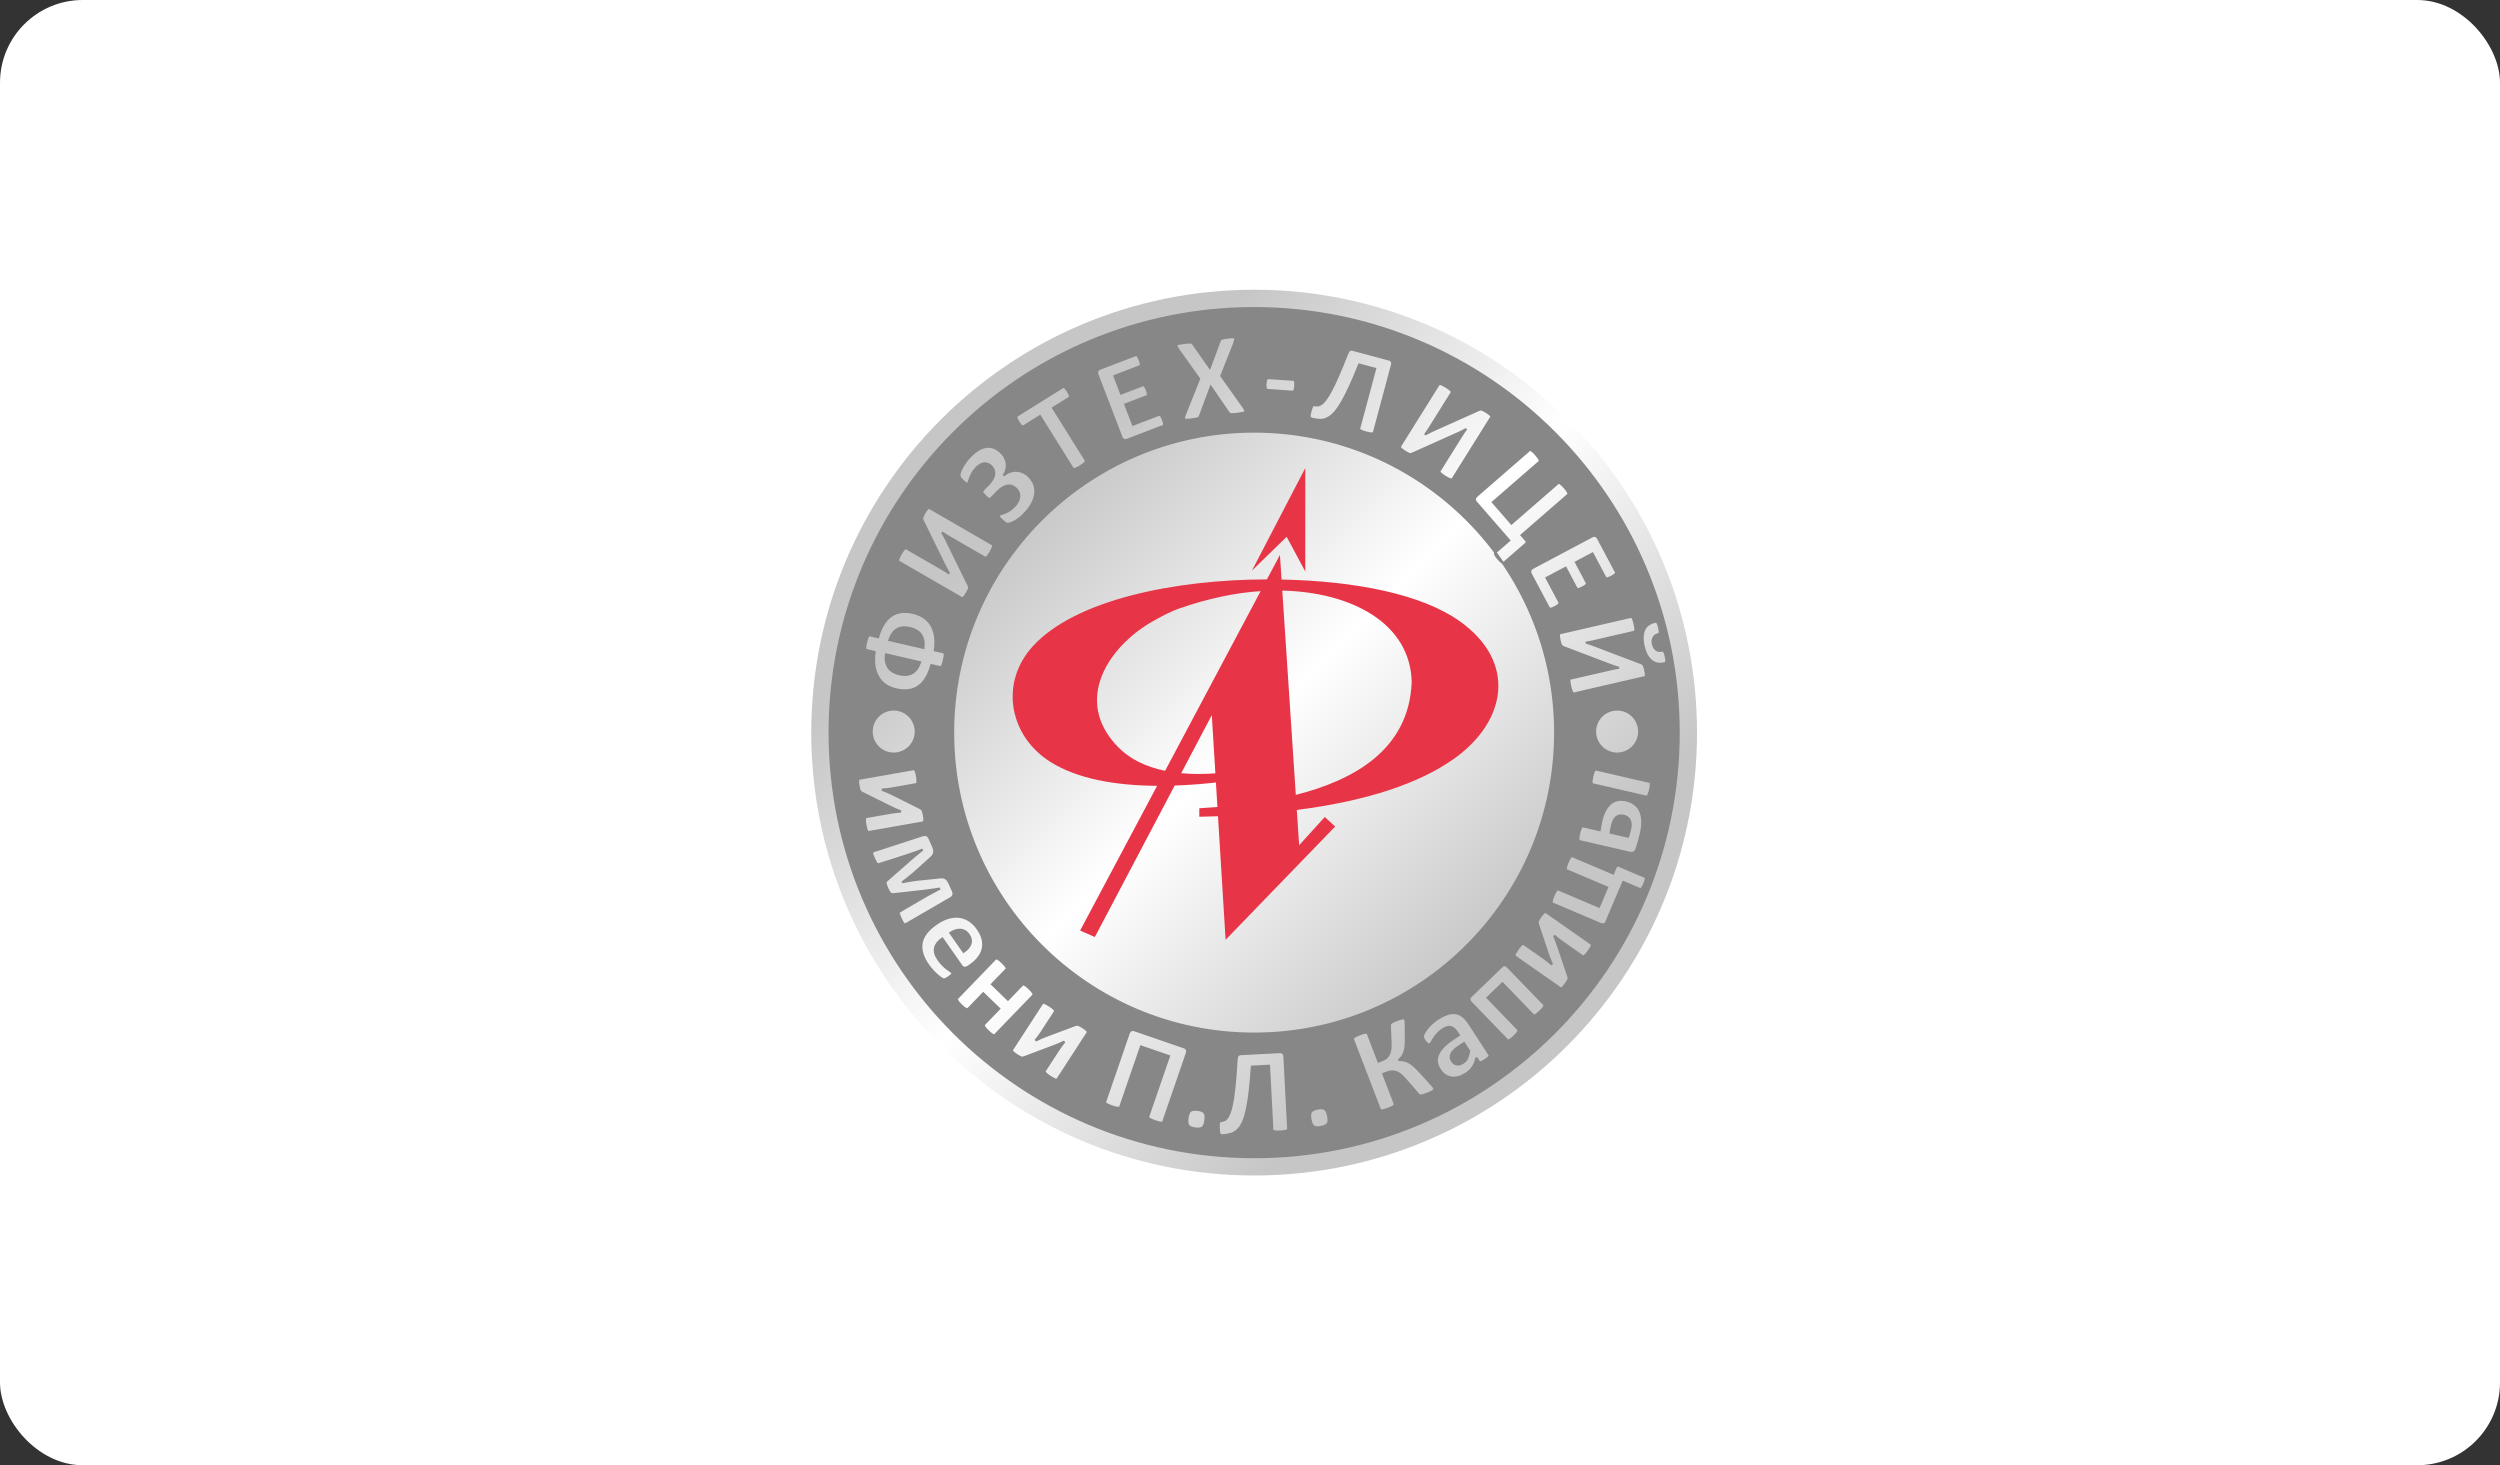
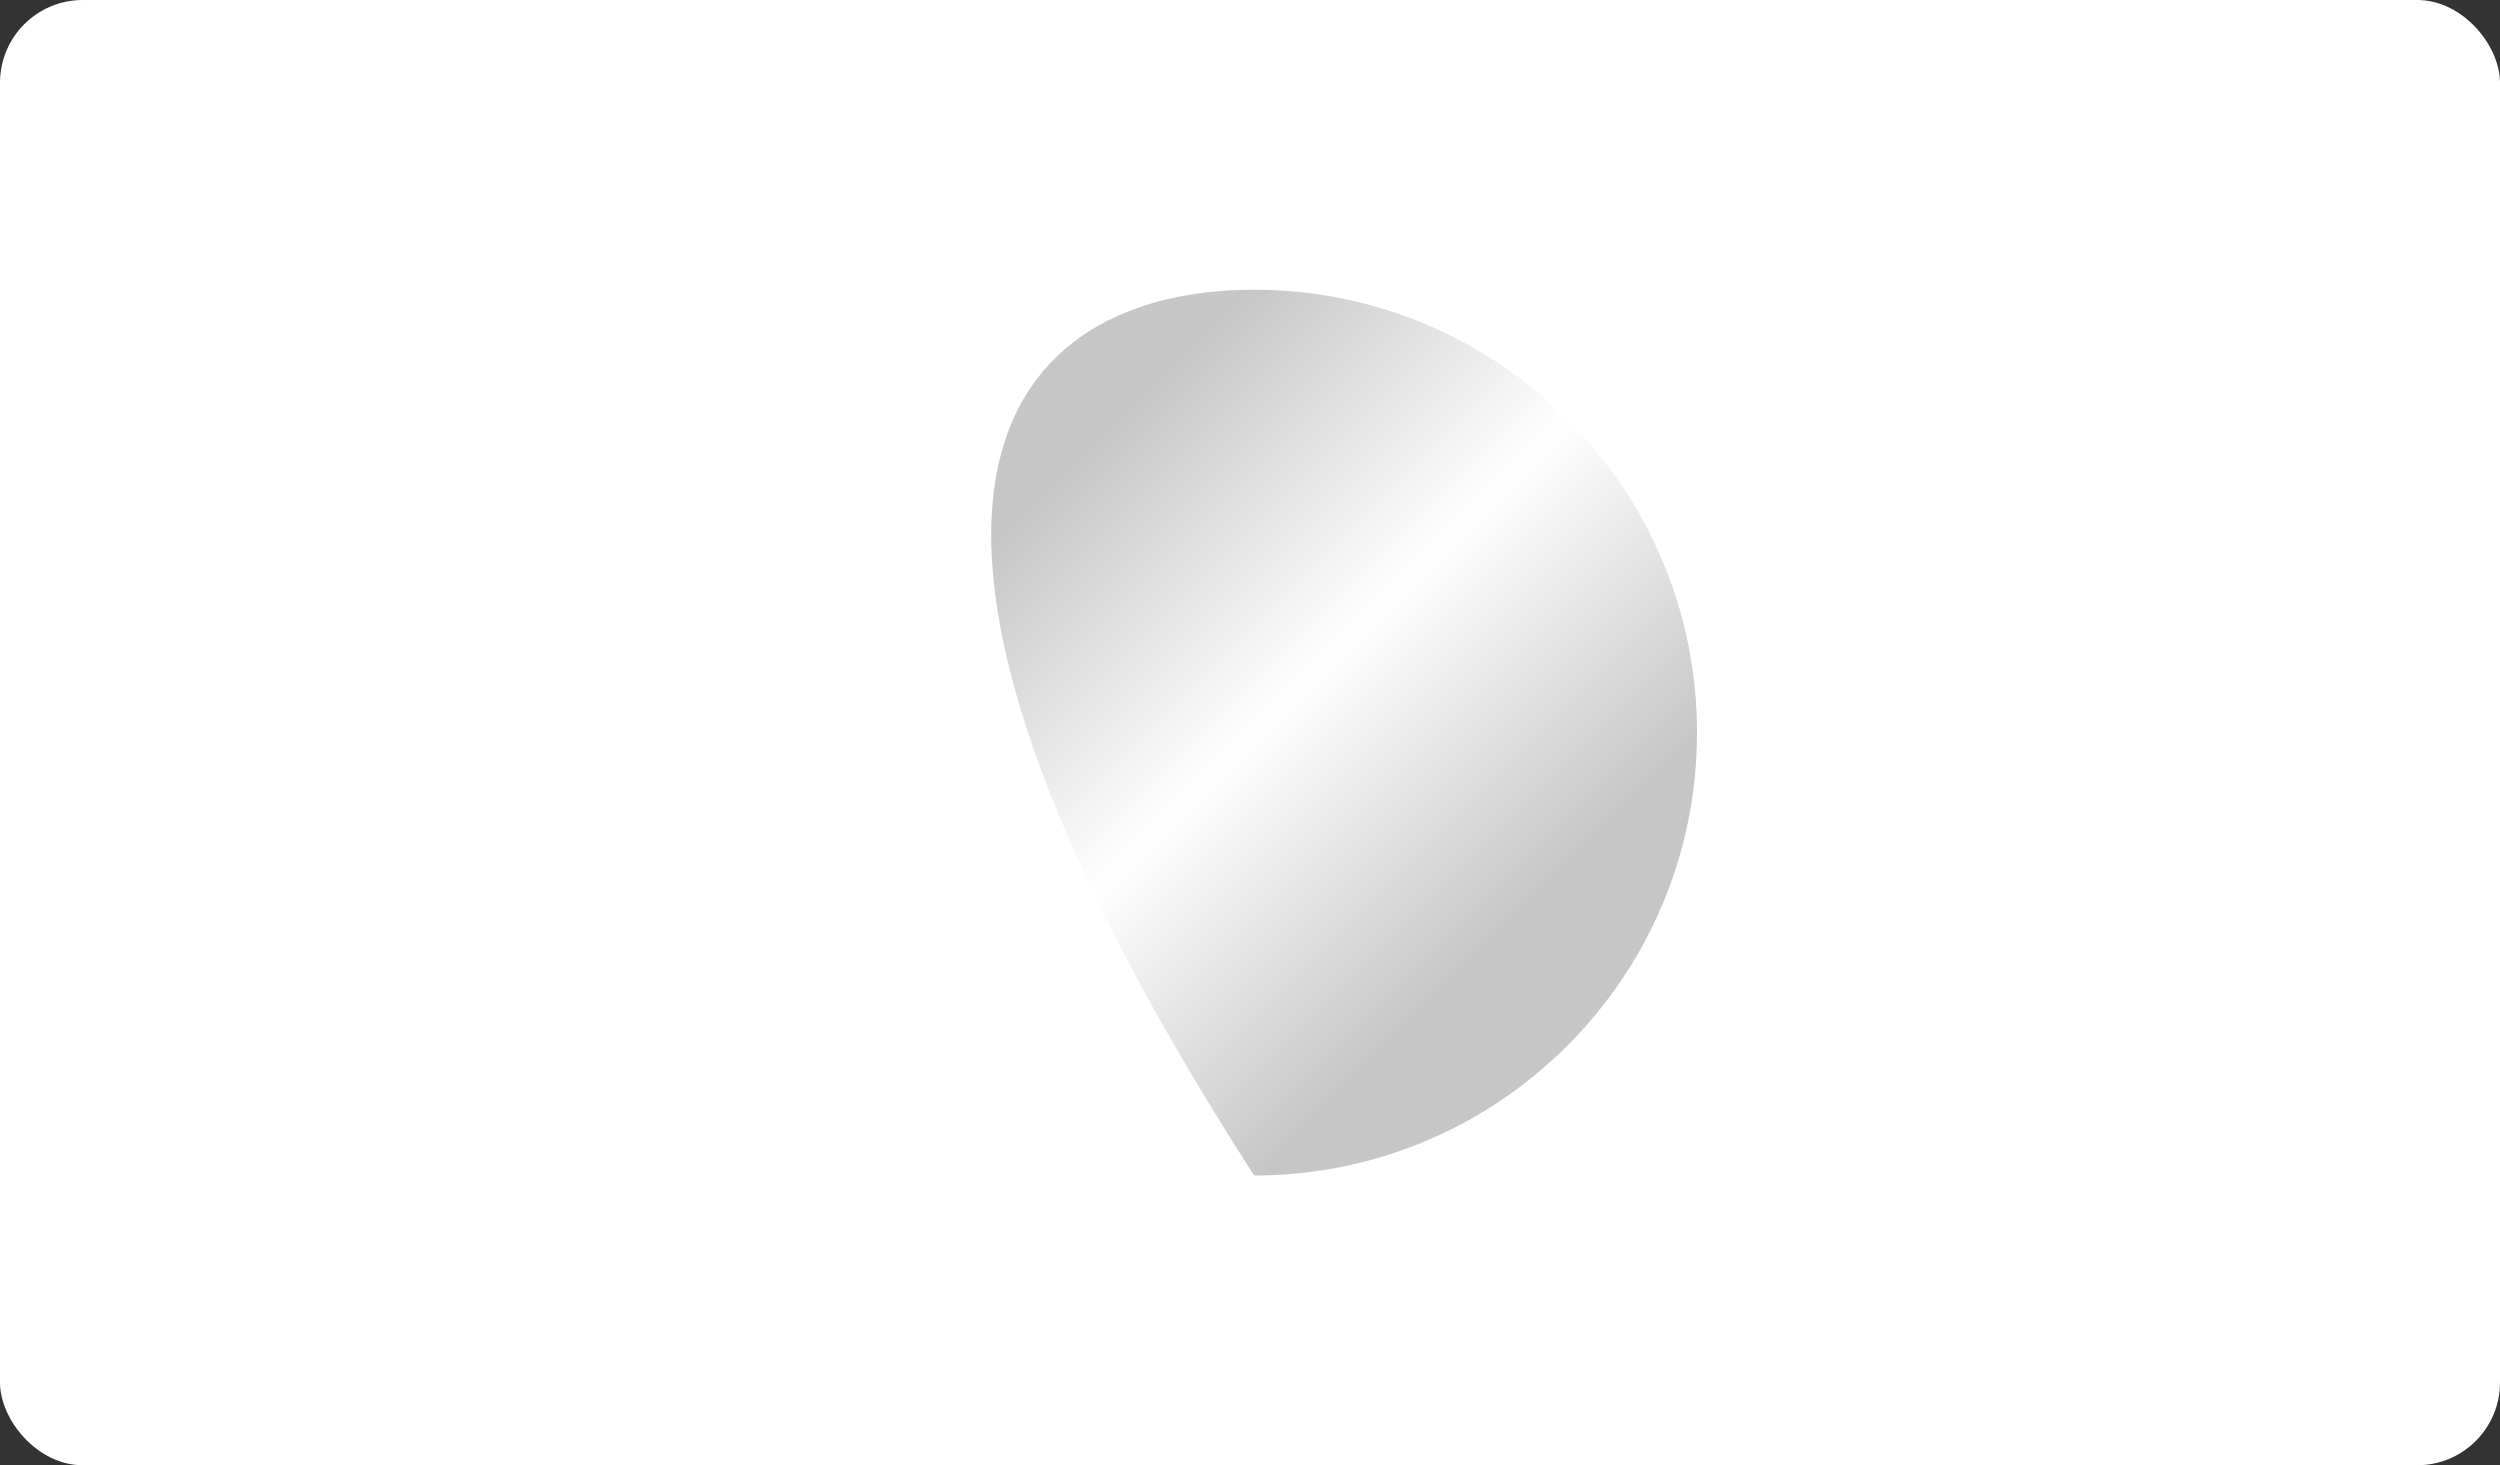
<svg xmlns="http://www.w3.org/2000/svg" width="302" height="177" viewBox="0 0 302 177" fill="none">
  <rect x="0" y="0" width="302" height="177" fill="#333333" stroke="none" />
  <rect width="302" height="177" rx="10" fill="white" />
-   <path fill-rule="evenodd" clip-rule="evenodd" d="M151.499 35C181.042 35 205 58.958 205 88.499C205 118.042 181.042 142 151.499 142C121.957 142 98 118.042 98 88.499C98 58.958 121.957 35 151.499 35Z" fill="url(#paint0_linear_2178_888)" />
-   <path fill-rule="evenodd" clip-rule="evenodd" d="M151.5 37.226C179.815 37.226 202.776 60.188 202.776 88.501C202.776 116.816 179.814 139.777 151.5 139.777C123.187 139.777 100.225 116.815 100.225 88.501C100.225 60.186 123.187 37.226 151.5 37.226ZM151.5 52.129C171.584 52.129 187.871 68.416 187.871 88.5C187.871 108.584 171.584 124.871 151.5 124.871C131.416 124.871 115.129 108.584 115.129 88.5C115.129 68.417 131.416 52.129 151.5 52.129ZM104.965 100.517C104.915 100.526 104.872 100.519 104.833 100.499C104.794 100.478 104.758 100.435 104.724 100.37C104.693 100.307 104.659 100.221 104.629 100.108C104.599 99.995 104.568 99.852 104.538 99.676C104.507 99.502 104.486 99.355 104.476 99.234C104.464 99.113 104.465 99.013 104.472 98.935C104.481 98.857 104.499 98.797 104.528 98.758C104.558 98.721 104.594 98.698 104.644 98.689L107.538 98.179C107.743 98.143 107.955 98.114 108.176 98.087C108.397 98.061 108.613 98.04 108.826 98.028C108.602 97.948 108.378 97.857 108.157 97.754C107.938 97.654 107.717 97.55 107.498 97.443L104.138 95.777C104.075 95.745 104.023 95.711 103.982 95.68C103.937 95.647 103.898 95.602 103.866 95.547C103.835 95.489 103.806 95.414 103.783 95.323C103.759 95.232 103.733 95.114 103.707 94.971C103.676 94.794 103.657 94.652 103.647 94.542C103.638 94.431 103.64 94.34 103.649 94.273C103.659 94.204 103.681 94.152 103.711 94.118C103.744 94.087 103.784 94.064 103.833 94.055L110.343 92.907C110.385 92.899 110.431 92.907 110.47 92.925C110.511 92.946 110.55 92.99 110.588 93.055C110.626 93.12 110.658 93.209 110.691 93.322C110.723 93.434 110.753 93.577 110.784 93.754C110.844 94.096 110.862 94.344 110.84 94.491C110.816 94.642 110.758 94.722 110.666 94.739L107.785 95.248C107.586 95.283 107.38 95.312 107.164 95.336C106.948 95.36 106.739 95.375 106.536 95.386C106.75 95.469 106.962 95.553 107.177 95.641C107.389 95.729 107.596 95.823 107.801 95.928L111.173 97.615C111.232 97.643 111.284 97.677 111.329 97.712C111.375 97.75 111.411 97.801 111.445 97.861C111.479 97.924 111.507 98.001 111.535 98.093C111.561 98.186 111.588 98.307 111.614 98.459C111.644 98.628 111.663 98.769 111.674 98.884C111.684 98.997 111.682 99.087 111.671 99.158C111.658 99.227 111.633 99.278 111.601 99.309C111.566 99.34 111.523 99.361 111.476 99.369L104.965 100.517ZM109.458 111.63C109.349 111.69 109.247 111.671 109.154 111.578C109.057 111.485 108.945 111.298 108.818 111.009C108.739 110.833 108.679 110.691 108.636 110.583C108.594 110.478 108.57 110.389 108.563 110.325C108.557 110.262 108.564 110.211 108.59 110.176C108.614 110.141 108.652 110.109 108.705 110.081L111.777 108.285C111.888 108.219 112.015 108.148 112.151 108.074C112.292 107.998 112.431 107.922 112.574 107.845C112.718 107.767 112.861 107.692 113.003 107.619C113.146 107.544 113.272 107.475 113.384 107.408L113.556 107.341C113.419 107.363 113.272 107.386 113.111 107.415C112.951 107.44 112.784 107.463 112.618 107.485C112.448 107.506 112.281 107.528 112.119 107.553C111.952 107.578 111.805 107.598 111.671 107.614L107.867 108.038C107.806 108.043 107.746 108.039 107.691 108.02C107.633 108.001 107.577 107.965 107.524 107.912C107.471 107.858 107.417 107.783 107.36 107.687C107.303 107.591 107.241 107.467 107.172 107.312C107.111 107.174 107.064 107.051 107.032 106.949C107.001 106.848 106.982 106.76 106.978 106.684C106.974 106.609 106.984 106.544 107.009 106.488C107.031 106.433 107.071 106.388 107.124 106.349L109.988 103.834C110.09 103.746 110.204 103.649 110.328 103.542C110.454 103.436 110.58 103.328 110.711 103.22C110.839 103.11 110.969 103.004 111.099 102.901C111.226 102.797 111.346 102.706 111.455 102.624L111.29 102.706C111.169 102.749 111.033 102.798 110.883 102.857C110.734 102.913 110.581 102.966 110.425 103.019C110.272 103.071 110.121 103.122 109.969 103.173C109.819 103.222 109.684 103.272 109.563 103.315L106.217 104.39C106.156 104.407 106.1 104.412 106.052 104.408C106.005 104.402 105.956 104.372 105.905 104.32C105.854 104.268 105.802 104.189 105.748 104.083C105.693 103.978 105.624 103.837 105.546 103.662C105.476 103.506 105.425 103.377 105.391 103.278C105.359 103.179 105.344 103.097 105.344 103.036C105.346 102.973 105.364 102.926 105.394 102.893C105.426 102.859 105.472 102.833 105.532 102.813L111.431 100.896C111.635 100.832 111.808 100.832 111.949 100.891C112.093 100.952 112.211 101.088 112.306 101.3L112.687 102.157C112.767 102.337 112.821 102.495 112.849 102.634C112.877 102.771 112.881 102.902 112.853 103.027C112.829 103.152 112.773 103.273 112.683 103.387C112.596 103.501 112.474 103.624 112.32 103.75L110.554 105.345C110.438 105.446 110.316 105.548 110.187 105.654C110.06 105.758 109.931 105.865 109.804 105.971C109.674 106.075 109.55 106.176 109.427 106.272C109.306 106.367 109.19 106.454 109.079 106.535L109.082 106.541C109.216 106.514 109.362 106.488 109.523 106.458C109.682 106.431 109.845 106.402 110.011 106.376C110.177 106.346 110.34 106.323 110.503 106.299C110.666 106.28 110.819 106.26 110.962 106.246L113.321 106.004C113.502 105.975 113.662 105.965 113.801 105.966C113.94 105.97 114.064 105.999 114.171 106.053C114.277 106.108 114.377 106.19 114.468 106.302C114.556 106.412 114.644 106.561 114.726 106.744L115.104 107.593C115.201 107.809 115.223 107.99 115.173 108.139C115.124 108.289 115.007 108.415 114.821 108.52L109.458 111.63ZM116.999 116.752C116.816 116.881 116.648 116.937 116.501 116.916C116.354 116.895 116.232 116.812 116.13 116.668L113.83 113.383C113.598 113.545 113.409 113.717 113.26 113.902C113.112 114.089 113.013 114.287 112.964 114.497C112.917 114.708 112.924 114.932 112.987 115.167C113.051 115.402 113.173 115.652 113.357 115.915C113.543 116.181 113.727 116.4 113.904 116.574C114.085 116.748 114.249 116.895 114.4 117.008C114.548 117.123 114.677 117.215 114.782 117.285C114.889 117.354 114.963 117.421 115.004 117.48C115.03 117.518 115.046 117.553 115.047 117.586C115.05 117.621 115.039 117.659 115.015 117.702C114.99 117.741 114.947 117.789 114.883 117.843C114.821 117.895 114.74 117.955 114.639 118.027C114.55 118.089 114.472 118.14 114.407 118.18C114.342 118.219 114.284 118.25 114.233 118.274C114.185 118.298 114.139 118.311 114.097 118.317C114.054 118.322 114.011 118.322 113.965 118.314C113.917 118.308 113.829 118.265 113.699 118.18C113.569 118.096 113.418 117.98 113.242 117.832C113.069 117.682 112.883 117.504 112.687 117.295C112.487 117.084 112.295 116.846 112.109 116.579C111.774 116.101 111.539 115.636 111.407 115.19C111.276 114.747 111.249 114.316 111.323 113.902C111.399 113.488 111.585 113.09 111.875 112.708C112.169 112.327 112.567 111.959 113.07 111.606C113.549 111.271 114.026 111.029 114.498 110.886C114.972 110.739 115.424 110.692 115.86 110.742C116.296 110.794 116.703 110.939 117.082 111.181C117.463 111.422 117.803 111.757 118.102 112.185C118.419 112.638 118.623 113.069 118.713 113.484C118.805 113.896 118.804 114.292 118.712 114.661C118.621 115.033 118.448 115.379 118.192 115.703C117.938 116.025 117.619 116.319 117.242 116.583L116.999 116.752ZM116.401 114.971C116.837 114.683 117.115 114.363 117.229 114.008C117.344 113.653 117.268 113.285 116.999 112.902C116.863 112.708 116.71 112.565 116.539 112.472C116.366 112.379 116.184 112.331 115.995 112.32C115.805 112.312 115.61 112.341 115.406 112.406C115.205 112.474 115.004 112.57 114.808 112.695L116.401 114.971ZM120.228 125.002C120.193 125.039 120.154 125.061 120.106 125.067C120.059 125.071 120.002 125.062 119.936 125.03C119.869 125.001 119.787 124.946 119.692 124.871C119.599 124.798 119.486 124.699 119.357 124.576C119.227 124.45 119.123 124.339 119.045 124.245C118.967 124.152 118.912 124.075 118.878 124.007C118.845 123.944 118.831 123.885 118.837 123.841C118.842 123.793 118.86 123.751 118.895 123.715L120.695 121.851L118.777 119.998L116.977 121.862C116.942 121.898 116.903 121.92 116.855 121.927C116.808 121.931 116.749 121.92 116.683 121.886C116.613 121.854 116.534 121.802 116.44 121.729C116.346 121.656 116.233 121.557 116.102 121.43C115.972 121.304 115.868 121.193 115.794 121.104C115.717 121.012 115.661 120.933 115.627 120.866C115.591 120.798 115.576 120.739 115.582 120.695C115.586 120.647 115.605 120.605 115.64 120.569L120.216 115.83C120.25 115.795 120.292 115.774 120.339 115.769C120.386 115.761 120.443 115.774 120.512 115.807C120.579 115.838 120.661 115.891 120.755 115.964C120.847 116.036 120.959 116.137 121.09 116.263C121.223 116.391 121.326 116.499 121.402 116.59C121.479 116.681 121.534 116.759 121.569 116.828C121.603 116.895 121.617 116.951 121.613 116.999C121.611 117.046 121.588 117.086 121.555 117.122L119.841 118.897L121.759 120.75L123.473 118.975C123.507 118.94 123.548 118.919 123.595 118.914C123.642 118.906 123.699 118.919 123.765 118.949C123.833 118.98 123.914 119.032 124.009 119.106C124.105 119.181 124.217 119.283 124.347 119.409C124.475 119.534 124.579 119.641 124.655 119.732C124.733 119.825 124.79 119.905 124.821 119.97C124.855 120.037 124.868 120.092 124.863 120.14C124.86 120.187 124.838 120.227 124.804 120.262L120.228 125.002ZM127.771 130.346C127.744 130.387 127.708 130.413 127.668 130.429C127.625 130.443 127.571 130.441 127.499 130.421C127.431 130.4 127.346 130.367 127.243 130.312C127.14 130.257 127.015 130.182 126.864 130.084C126.716 129.988 126.594 129.904 126.499 129.828C126.403 129.754 126.33 129.685 126.278 129.628C126.227 129.568 126.196 129.515 126.187 129.467C126.18 129.421 126.188 129.377 126.215 129.335L127.816 126.87C127.929 126.697 128.052 126.521 128.183 126.342C128.314 126.162 128.447 125.991 128.584 125.827C128.372 125.936 128.153 126.037 127.928 126.128C127.706 126.221 127.478 126.312 127.251 126.398L123.741 127.719C123.674 127.742 123.613 127.757 123.563 127.766C123.508 127.775 123.449 127.774 123.386 127.759C123.322 127.742 123.248 127.712 123.166 127.667C123.084 127.623 122.979 127.56 122.856 127.481C122.707 127.383 122.589 127.301 122.501 127.233C122.414 127.164 122.349 127.101 122.305 127.048C122.262 126.993 122.239 126.941 122.235 126.897C122.235 126.852 122.245 126.807 122.272 126.766L125.872 121.222C125.896 121.185 125.932 121.158 125.972 121.143C126.017 121.126 126.075 121.128 126.148 121.145C126.221 121.162 126.309 121.198 126.413 121.25C126.517 121.302 126.643 121.378 126.793 121.475C127.084 121.665 127.278 121.82 127.37 121.937C127.464 122.058 127.485 122.156 127.433 122.234L125.84 124.686C125.73 124.855 125.609 125.027 125.481 125.201C125.349 125.376 125.219 125.539 125.088 125.694C125.295 125.594 125.502 125.496 125.712 125.399C125.922 125.304 126.131 125.217 126.348 125.138L129.881 123.821C129.943 123.798 130.002 123.782 130.06 123.775C130.118 123.768 130.181 123.775 130.247 123.792C130.316 123.81 130.393 123.841 130.478 123.885C130.564 123.929 130.671 123.992 130.8 124.075C130.944 124.169 131.061 124.251 131.151 124.321C131.24 124.391 131.304 124.453 131.35 124.509C131.391 124.567 131.411 124.619 131.412 124.664C131.411 124.712 131.398 124.757 131.37 124.797L127.771 130.346ZM140.539 135.487C140.522 135.535 140.494 135.57 140.455 135.597C140.415 135.62 140.354 135.635 140.279 135.632C140.202 135.632 140.1 135.617 139.977 135.587C139.856 135.558 139.705 135.515 139.527 135.453C139.35 135.392 139.206 135.334 139.09 135.281C138.977 135.229 138.887 135.18 138.827 135.132C138.764 135.086 138.723 135.037 138.706 134.994C138.688 134.947 138.687 134.901 138.704 134.855L141.206 127.586L137.84 126.428L135.338 133.696C135.321 133.744 135.291 133.778 135.25 133.804C135.207 133.827 135.147 133.84 135.07 133.838C134.991 133.836 134.892 133.822 134.771 133.793C134.653 133.766 134.499 133.722 134.319 133.659C134.142 133.598 133.997 133.541 133.882 133.488C133.767 133.434 133.677 133.385 133.616 133.338C133.555 133.293 133.515 133.245 133.501 133.202C133.484 133.156 133.484 133.111 133.501 133.063L136.33 124.844C136.398 124.649 136.498 124.52 136.628 124.459C136.758 124.398 136.904 124.394 137.068 124.45L143.039 126.506C143.206 126.563 143.322 126.656 143.381 126.783C143.441 126.909 143.437 127.071 143.37 127.266L140.539 135.487ZM145.622 135.311C145.566 135.766 145.452 136.063 145.272 136.198C145.095 136.336 144.8 136.379 144.391 136.328C143.98 136.277 143.704 136.165 143.569 135.994C143.43 135.819 143.388 135.519 143.441 135.089C143.497 134.628 143.616 134.33 143.792 134.194C143.972 134.056 144.27 134.013 144.685 134.065C145.09 134.115 145.361 134.226 145.5 134.399C145.634 134.574 145.675 134.877 145.622 135.311ZM155.621 136.351C155.624 136.402 155.614 136.445 155.585 136.484C155.556 136.52 155.508 136.557 155.434 136.583C155.363 136.611 155.262 136.635 155.14 136.654C155.015 136.674 154.859 136.689 154.673 136.699C154.48 136.709 154.323 136.709 154.199 136.704C154.075 136.697 153.975 136.686 153.901 136.663C153.827 136.645 153.772 136.614 153.74 136.582C153.71 136.545 153.693 136.504 153.69 136.453L153.287 128.754L151.235 128.862C151.158 129.995 151.068 130.986 150.97 131.835C150.872 132.683 150.756 133.411 150.628 134.018C150.495 134.626 150.345 135.129 150.169 135.522C149.994 135.914 149.789 136.23 149.555 136.467C149.317 136.704 149.046 136.873 148.738 136.972C148.43 137.07 148.077 137.133 147.677 137.154C147.604 137.158 147.54 137.151 147.484 137.133C147.431 137.116 147.386 137.082 147.35 137.029C147.315 136.978 147.288 136.901 147.269 136.804C147.248 136.706 147.235 136.582 147.226 136.429C147.214 136.217 147.211 136.047 147.214 135.914C147.216 135.783 147.229 135.682 147.252 135.61C147.271 135.539 147.301 135.489 147.34 135.462C147.376 135.435 147.423 135.42 147.477 135.416C147.63 135.409 147.774 135.371 147.912 135.303C148.047 135.233 148.178 135.106 148.298 134.917C148.419 134.726 148.53 134.466 148.633 134.129C148.735 133.792 148.832 133.354 148.92 132.809C149.007 132.264 149.089 131.601 149.165 130.822C149.24 130.04 149.308 129.113 149.37 128.041C149.384 127.788 149.436 127.608 149.518 127.503C149.602 127.398 149.729 127.341 149.901 127.331L154.586 127.086C154.762 127.077 154.901 127.119 155.002 127.216C155.104 127.312 155.16 127.463 155.17 127.668L155.621 136.351ZM160.445 134.803C160.532 135.252 160.514 135.57 160.386 135.754C160.26 135.94 159.993 136.072 159.588 136.151C159.182 136.23 158.885 136.208 158.702 136.087C158.516 135.964 158.383 135.692 158.302 135.267C158.213 134.812 158.233 134.492 158.359 134.308C158.486 134.121 158.757 133.99 159.168 133.91C159.568 133.832 159.861 133.856 160.045 133.975C160.228 134.098 160.36 134.372 160.445 134.803ZM173.276 131.475C173.296 131.527 173.298 131.575 173.284 131.62C173.268 131.665 173.231 131.714 173.168 131.762C173.107 131.813 173.016 131.866 172.903 131.923C172.787 131.982 172.635 132.048 172.447 132.12C172.249 132.195 172.086 132.25 171.962 132.285C171.834 132.32 171.73 132.342 171.647 132.343C171.564 132.346 171.493 132.332 171.443 132.303C171.388 132.273 171.341 132.229 171.298 132.172L169.818 130.46C169.606 130.209 169.407 130.008 169.221 129.856C169.036 129.702 168.855 129.592 168.674 129.52C168.493 129.45 168.31 129.423 168.12 129.436C167.929 129.452 167.729 129.499 167.517 129.581L167.112 129.737L168.484 133.31C168.504 133.359 168.505 133.407 168.491 133.453C168.475 133.497 168.44 133.545 168.379 133.598C168.32 133.65 168.234 133.702 168.124 133.758C168.013 133.814 167.87 133.878 167.691 133.946C167.517 134.012 167.368 134.061 167.246 134.095C167.124 134.129 167.024 134.148 166.946 134.148C166.868 134.148 166.807 134.137 166.764 134.116C166.719 134.092 166.689 134.055 166.67 134.007L163.433 125.574C163.414 125.522 163.411 125.474 163.428 125.428C163.446 125.383 163.484 125.333 163.544 125.286C163.604 125.236 163.691 125.183 163.804 125.126C163.917 125.069 164.06 125.006 164.234 124.939C164.414 124.87 164.562 124.822 164.682 124.789C164.801 124.757 164.9 124.738 164.977 124.736C165.056 124.729 165.115 124.742 165.155 124.764C165.197 124.789 165.228 124.825 165.247 124.877L166.533 128.226L166.938 128.07C167.145 127.991 167.316 127.894 167.453 127.779C167.588 127.666 167.695 127.524 167.777 127.355C167.857 127.186 167.913 126.987 167.943 126.757C167.972 126.528 167.982 126.253 167.97 125.936L167.887 123.927C167.886 123.854 167.891 123.79 167.907 123.733C167.924 123.678 167.961 123.623 168.022 123.57C168.084 123.517 168.171 123.465 168.284 123.408C168.397 123.351 168.552 123.283 168.749 123.208C168.929 123.139 169.08 123.089 169.202 123.056C169.324 123.022 169.422 123.001 169.496 122.997C169.57 122.993 169.626 123.003 169.661 123.028C169.699 123.054 169.726 123.092 169.746 123.144C169.768 123.202 169.785 123.28 169.799 123.374C169.811 123.469 169.82 123.598 169.824 123.762L169.833 125.578C169.835 125.915 169.82 126.207 169.791 126.456C169.76 126.706 169.71 126.927 169.645 127.117C169.579 127.309 169.495 127.477 169.396 127.62C169.294 127.764 169.173 127.897 169.032 128.022L169.034 128.028C169.247 128.036 169.448 128.058 169.635 128.1C169.824 128.142 170.011 128.214 170.201 128.315C170.389 128.417 170.587 128.555 170.789 128.729C170.994 128.905 171.22 129.129 171.469 129.403L172.907 130.97C173.055 131.13 173.146 131.243 173.189 131.309C173.229 131.375 173.259 131.43 173.276 131.475ZM179.922 127.391C179.961 127.451 179.967 127.508 179.948 127.569C179.928 127.627 179.877 127.693 179.798 127.766C179.719 127.839 179.594 127.932 179.42 128.044C179.234 128.165 179.093 128.244 178.998 128.285C178.905 128.325 178.829 128.341 178.773 128.331C178.717 128.32 178.669 128.287 178.632 128.229L178.345 127.789C178.277 128.179 178.14 128.538 177.94 128.865C177.736 129.19 177.456 129.467 177.101 129.698C176.807 129.889 176.514 130.026 176.219 130.109C175.924 130.192 175.637 130.217 175.36 130.183C175.083 130.149 174.821 130.052 174.577 129.895C174.332 129.735 174.114 129.507 173.923 129.211C173.712 128.887 173.595 128.567 173.566 128.25C173.538 127.928 173.6 127.611 173.747 127.294C173.897 126.978 174.133 126.662 174.457 126.346C174.781 126.03 175.188 125.712 175.678 125.394L176.218 125.044L176.001 124.71C175.888 124.537 175.772 124.395 175.652 124.29C175.534 124.18 175.404 124.111 175.267 124.076C175.131 124.041 174.981 124.048 174.821 124.093C174.659 124.139 174.482 124.227 174.283 124.356C174.023 124.525 173.808 124.703 173.642 124.896C173.475 125.084 173.335 125.266 173.226 125.439C173.115 125.611 173.024 125.759 172.956 125.885C172.889 126.013 172.822 126.096 172.755 126.139C172.711 126.167 172.662 126.18 172.607 126.175C172.553 126.167 172.497 126.147 172.439 126.106C172.383 126.067 172.322 126.014 172.258 125.944C172.193 125.872 172.133 125.788 172.071 125.693C171.989 125.565 171.932 125.459 171.904 125.372C171.877 125.284 171.873 125.19 171.893 125.093C171.909 124.994 171.969 124.863 172.066 124.698C172.164 124.532 172.291 124.353 172.445 124.166C172.596 123.978 172.778 123.79 172.981 123.602C173.184 123.413 173.408 123.24 173.651 123.083C174.084 122.802 174.483 122.602 174.845 122.487C175.209 122.371 175.546 122.339 175.858 122.386C176.171 122.433 176.461 122.565 176.732 122.782C177.001 122.998 177.262 123.297 177.508 123.676L179.922 127.391ZM176.854 126.019L176.26 126.405C176.007 126.569 175.804 126.728 175.651 126.879C175.497 127.032 175.39 127.181 175.326 127.327C175.263 127.476 175.24 127.617 175.257 127.758C175.275 127.897 175.327 128.034 175.416 128.169C175.566 128.402 175.756 128.537 175.989 128.572C176.222 128.611 176.466 128.545 176.726 128.376C176.946 128.233 177.111 128.048 177.223 127.816C177.334 127.585 177.414 127.301 177.465 126.962L176.854 126.019ZM186.52 121.316C186.555 121.352 186.573 121.394 186.579 121.442C186.584 121.486 186.57 121.544 186.533 121.612C186.499 121.68 186.443 121.759 186.368 121.849C186.291 121.94 186.188 122.05 186.057 122.176C185.93 122.299 185.817 122.399 185.722 122.472C185.625 122.547 185.542 122.602 185.473 122.635C185.404 122.669 185.346 122.681 185.302 122.676C185.255 122.668 185.217 122.646 185.182 122.609L181.499 118.795L179.707 120.525L183.39 124.339C183.425 124.375 183.443 124.417 183.447 124.466C183.45 124.513 183.434 124.573 183.399 124.638C183.365 124.706 183.309 124.785 183.233 124.876C183.156 124.967 183.054 125.076 182.922 125.204C182.792 125.33 182.679 125.428 182.585 125.5C182.491 125.573 182.409 125.628 182.342 125.658C182.275 125.69 182.216 125.702 182.171 125.695C182.127 125.686 182.087 125.666 182.052 125.629L177.717 121.141C177.581 120.999 177.508 120.863 177.498 120.733C177.487 120.603 177.544 120.473 177.672 120.351L181.402 116.748C181.525 116.629 181.654 116.578 181.784 116.592C181.914 116.607 182.048 116.685 182.184 116.826L186.52 121.316ZM192.219 113.99C192.26 114.019 192.284 114.055 192.299 114.095C192.312 114.138 192.307 114.193 192.286 114.264C192.264 114.332 192.226 114.417 192.168 114.517C192.109 114.618 192.03 114.74 191.927 114.887C191.826 115.032 191.736 115.151 191.659 115.244C191.581 115.337 191.511 115.408 191.451 115.458C191.389 115.508 191.334 115.536 191.288 115.543C191.241 115.548 191.198 115.539 191.156 115.51L188.748 113.825C188.579 113.707 188.407 113.578 188.233 113.44C188.059 113.302 187.891 113.163 187.732 113.021C187.834 113.237 187.927 113.459 188.01 113.687C188.095 113.913 188.178 114.142 188.256 114.374L189.455 117.928C189.476 117.994 189.489 118.055 189.496 118.107C189.503 118.162 189.499 118.22 189.483 118.283C189.463 118.347 189.431 118.418 189.384 118.5C189.337 118.581 189.271 118.683 189.187 118.803C189.085 118.95 188.997 119.064 188.926 119.149C188.854 119.233 188.789 119.296 188.735 119.339C188.679 119.379 188.627 119.401 188.581 119.404C188.536 119.403 188.492 119.391 188.451 119.362L183.036 115.571C183.001 115.547 182.975 115.51 182.961 115.469C182.945 115.424 182.95 115.366 182.97 115.293C182.989 115.22 183.028 115.134 183.086 115.032C183.142 114.929 183.221 114.807 183.324 114.66C183.523 114.375 183.685 114.186 183.806 114.099C183.93 114.011 184.028 113.993 184.104 114.047L186.499 115.725C186.664 115.841 186.832 115.967 187.001 116.102C187.17 116.239 187.33 116.375 187.481 116.512C187.387 116.302 187.299 116.092 187.208 115.877C187.12 115.665 187.04 115.452 186.97 115.233L185.779 111.657C185.757 111.596 185.745 111.535 185.739 111.478C185.733 111.419 185.742 111.358 185.762 111.29C185.783 111.221 185.817 111.147 185.863 111.063C185.91 110.978 185.977 110.874 186.065 110.748C186.164 110.608 186.25 110.493 186.324 110.406C186.397 110.319 186.462 110.256 186.52 110.214C186.579 110.175 186.631 110.156 186.676 110.158C186.723 110.16 186.768 110.176 186.808 110.203L192.219 113.99ZM198.752 105.932C198.813 105.964 198.838 106.046 198.822 106.178C198.809 106.312 198.75 106.503 198.644 106.752C198.532 107.014 198.432 107.199 198.346 107.299C198.262 107.403 198.185 107.44 198.123 107.412L196.097 106.553L194.056 111.361C193.987 111.523 193.89 111.625 193.765 111.661C193.64 111.699 193.485 111.679 193.305 111.602L187.559 109.164C187.515 109.146 187.48 109.113 187.459 109.072C187.436 109.031 187.427 108.973 187.432 108.896C187.436 108.821 187.458 108.726 187.492 108.613C187.525 108.501 187.58 108.36 187.65 108.193C187.722 108.024 187.785 107.888 187.843 107.784C187.901 107.68 187.953 107.601 188.005 107.544C188.056 107.489 188.104 107.454 188.15 107.441C188.194 107.427 188.241 107.433 188.285 107.451L193.154 109.518L194.133 107.211L189.264 105.144C189.22 105.126 189.183 105.096 189.163 105.055C189.139 105.012 189.131 104.953 189.135 104.879C189.141 104.802 189.161 104.707 189.196 104.593C189.232 104.477 189.286 104.338 189.355 104.173C189.427 104.006 189.49 103.869 189.546 103.767C189.605 103.663 189.658 103.581 189.709 103.527C189.761 103.469 189.808 103.434 189.853 103.424C189.897 103.41 189.945 103.413 189.99 103.433L194.859 105.499L195.156 104.798C195.21 104.674 195.271 104.594 195.338 104.57C195.406 104.541 195.506 104.555 195.636 104.611L198.752 105.932ZM110.295 74.026C110.8 74.143 111.238 74.328 111.61 74.581C111.983 74.835 112.281 75.152 112.507 75.533C112.734 75.914 112.886 76.359 112.96 76.865C113.035 77.371 113.025 77.932 112.933 78.549L113.972 78.788C114.019 78.799 114.055 78.825 114.085 78.861C114.111 78.9 114.128 78.953 114.134 79.027C114.138 79.098 114.133 79.194 114.115 79.315C114.097 79.436 114.068 79.581 114.029 79.752C113.989 79.927 113.951 80.07 113.914 80.182C113.879 80.294 113.84 80.382 113.807 80.446C113.769 80.51 113.732 80.554 113.692 80.576C113.652 80.6 113.609 80.605 113.556 80.592L112.516 80.353C112.347 80.957 112.133 81.474 111.877 81.903C111.62 82.332 111.314 82.67 110.96 82.916C110.606 83.16 110.202 83.314 109.752 83.377C109.298 83.442 108.792 83.407 108.234 83.278C107.756 83.168 107.337 82.989 106.973 82.736C106.61 82.485 106.316 82.168 106.09 81.787C105.863 81.409 105.709 80.964 105.628 80.459C105.549 79.952 105.554 79.39 105.642 78.767L104.658 78.54C104.612 78.529 104.576 78.506 104.553 78.468C104.527 78.429 104.512 78.374 104.508 78.302C104.507 78.229 104.512 78.133 104.528 78.014C104.545 77.896 104.571 77.75 104.611 77.58C104.65 77.41 104.69 77.266 104.728 77.151C104.767 77.035 104.805 76.947 104.837 76.884C104.872 76.82 104.909 76.779 104.949 76.755C104.987 76.735 105.031 76.727 105.075 76.737L106.06 76.965C106.234 76.361 106.452 75.849 106.713 75.422C106.977 74.995 107.281 74.659 107.629 74.409C107.978 74.161 108.376 74.004 108.822 73.94C109.268 73.874 109.761 73.902 110.295 74.026ZM109.947 75.88C109.655 75.813 109.385 75.785 109.131 75.794C108.877 75.806 108.646 75.865 108.437 75.971C108.228 76.081 108.038 76.24 107.871 76.459C107.705 76.675 107.559 76.96 107.433 77.309L111.546 78.259C111.584 77.899 111.575 77.583 111.514 77.311C111.451 77.042 111.347 76.811 111.203 76.618C111.057 76.427 110.877 76.27 110.661 76.151C110.444 76.03 110.207 75.941 109.947 75.88ZM107.03 79.056C106.986 79.423 106.995 79.739 107.058 80.01C107.124 80.28 107.225 80.51 107.368 80.698C107.508 80.888 107.683 81.04 107.892 81.159C108.101 81.28 108.33 81.367 108.579 81.424C108.884 81.494 109.167 81.524 109.424 81.513C109.683 81.502 109.918 81.445 110.13 81.337C110.342 81.232 110.533 81.069 110.702 80.853C110.87 80.635 111.017 80.355 111.142 80.007L107.03 79.056ZM119.881 65.741C119.923 65.765 119.951 65.798 119.967 65.843C119.981 65.888 119.982 65.947 119.965 66.02C119.951 66.093 119.917 66.187 119.868 66.297C119.819 66.406 119.75 66.54 119.659 66.698C119.569 66.854 119.487 66.98 119.415 67.079C119.344 67.178 119.283 67.252 119.227 67.299C119.174 67.347 119.123 67.373 119.079 67.38C119.032 67.387 118.989 67.379 118.947 67.356L114.744 64.929C114.584 64.837 114.428 64.743 114.276 64.651C114.124 64.558 113.991 64.473 113.877 64.395L113.869 64.408C113.909 64.473 113.952 64.551 114.004 64.64C114.054 64.73 114.106 64.825 114.16 64.924C114.214 65.025 114.27 65.128 114.324 65.237C114.38 65.345 114.431 65.451 114.479 65.557L117.015 70.719C117.042 70.779 117.06 70.835 117.073 70.89C117.088 70.944 117.086 71.005 117.073 71.07C117.059 71.135 117.032 71.21 116.991 71.295C116.951 71.378 116.896 71.483 116.822 71.612C116.73 71.772 116.649 71.897 116.582 71.989C116.514 72.082 116.454 72.152 116.402 72.194C116.352 72.238 116.302 72.26 116.257 72.261C116.212 72.264 116.167 72.251 116.123 72.226L108.579 67.871C108.537 67.846 108.508 67.814 108.493 67.768C108.479 67.724 108.477 67.664 108.495 67.587C108.511 67.512 108.544 67.421 108.593 67.313C108.642 67.205 108.711 67.07 108.801 66.914C108.893 66.754 108.975 66.627 109.046 66.53C109.116 66.433 109.178 66.36 109.234 66.31C109.29 66.258 109.341 66.232 109.385 66.223C109.432 66.217 109.475 66.224 109.516 66.248L113.743 68.688C113.875 68.764 114.013 68.846 114.16 68.937C114.305 69.027 114.445 69.115 114.58 69.205L114.588 69.192C114.504 69.052 114.407 68.877 114.297 68.671C114.186 68.464 114.081 68.257 113.982 68.045L111.449 62.885C111.424 62.831 111.406 62.779 111.393 62.729C111.383 62.678 111.384 62.62 111.394 62.553C111.406 62.484 111.431 62.409 111.47 62.322C111.509 62.235 111.565 62.127 111.639 61.999C111.728 61.843 111.808 61.721 111.874 61.63C111.94 61.539 111.999 61.472 112.054 61.426C112.106 61.38 112.155 61.355 112.198 61.349C112.243 61.344 112.286 61.355 112.333 61.382L119.881 65.741ZM124.241 57.488C124.577 57.812 124.808 58.16 124.942 58.532C125.074 58.903 125.114 59.289 125.061 59.69C125.007 60.092 124.866 60.493 124.637 60.902C124.407 61.311 124.101 61.712 123.719 62.108C123.508 62.327 123.3 62.514 123.093 62.665C122.885 62.819 122.693 62.941 122.517 63.031C122.341 63.121 122.192 63.185 122.067 63.224C121.943 63.265 121.851 63.287 121.79 63.291C121.729 63.298 121.673 63.296 121.626 63.282C121.579 63.27 121.522 63.242 121.455 63.197C121.388 63.154 121.311 63.093 121.222 63.015C121.131 62.937 121.024 62.838 120.897 62.715C120.754 62.577 120.669 62.471 120.646 62.397C120.618 62.324 120.631 62.262 120.682 62.21C120.721 62.17 120.798 62.132 120.914 62.099C121.028 62.064 121.17 62.016 121.335 61.952C121.504 61.89 121.687 61.796 121.889 61.677C122.093 61.556 122.301 61.383 122.516 61.16C122.693 60.977 122.834 60.788 122.933 60.595C123.035 60.402 123.093 60.216 123.113 60.032C123.129 59.85 123.111 59.673 123.051 59.504C122.993 59.336 122.894 59.184 122.755 59.048C122.602 58.9 122.438 58.792 122.263 58.729C122.09 58.662 121.906 58.644 121.711 58.675C121.517 58.704 121.314 58.786 121.102 58.911C120.89 59.039 120.666 59.225 120.434 59.467L119.755 60.169C119.705 60.22 119.66 60.254 119.616 60.271C119.571 60.289 119.523 60.289 119.467 60.27C119.411 60.254 119.348 60.215 119.276 60.157C119.205 60.098 119.114 60.013 119.006 59.908C118.906 59.812 118.829 59.731 118.773 59.664C118.714 59.597 118.678 59.535 118.659 59.479C118.639 59.426 118.636 59.376 118.649 59.332C118.661 59.289 118.687 59.248 118.727 59.205L119.414 58.493C119.614 58.285 119.772 58.081 119.886 57.882C119.999 57.68 120.07 57.489 120.093 57.305C120.118 57.119 120.098 56.942 120.04 56.777C119.978 56.609 119.874 56.455 119.729 56.315C119.605 56.195 119.474 56.107 119.332 56.047C119.193 55.987 119.047 55.964 118.898 55.979C118.751 55.992 118.595 56.044 118.434 56.132C118.272 56.223 118.11 56.351 117.941 56.527C117.743 56.731 117.586 56.937 117.474 57.143C117.359 57.35 117.27 57.54 117.203 57.71C117.137 57.879 117.088 58.03 117.051 58.158C117.017 58.288 116.981 58.37 116.941 58.413C116.919 58.436 116.891 58.449 116.86 58.453C116.829 58.457 116.79 58.449 116.743 58.427C116.692 58.406 116.634 58.368 116.569 58.314C116.502 58.26 116.419 58.186 116.32 58.091C116.25 58.024 116.189 57.961 116.134 57.903C116.08 57.843 116.034 57.786 115.995 57.728C115.957 57.673 115.928 57.619 115.909 57.569C115.89 57.515 115.879 57.455 115.881 57.385C115.881 57.318 115.908 57.203 115.96 57.037C116.012 56.874 116.093 56.69 116.203 56.484C116.311 56.281 116.449 56.063 116.612 55.831C116.774 55.6 116.967 55.373 117.184 55.147C117.526 54.792 117.864 54.516 118.193 54.325C118.523 54.134 118.846 54.017 119.158 53.977C119.471 53.935 119.774 53.971 120.067 54.081C120.36 54.191 120.638 54.375 120.904 54.633C121.116 54.838 121.282 55.051 121.399 55.28C121.516 55.505 121.59 55.735 121.618 55.972C121.65 56.208 121.637 56.445 121.585 56.678C121.533 56.914 121.438 57.145 121.305 57.363L121.315 57.373C121.54 57.189 121.781 57.052 122.037 56.969C122.295 56.883 122.553 56.847 122.812 56.86C123.07 56.873 123.322 56.93 123.568 57.035C123.811 57.139 124.037 57.29 124.241 57.488ZM129.008 47.269C129.08 47.386 129.136 47.489 129.178 47.578C129.22 47.667 129.247 47.745 129.257 47.806C129.268 47.868 129.268 47.923 129.252 47.963C129.236 48.008 129.212 48.04 129.174 48.064L127.219 49.285L131.153 55.58C131.178 55.619 131.188 55.665 131.181 55.712C131.174 55.761 131.148 55.816 131.1 55.871C131.053 55.93 130.982 55.998 130.885 56.074C130.792 56.15 130.668 56.236 130.513 56.332C130.361 56.427 130.23 56.501 130.118 56.553C130.009 56.604 129.917 56.639 129.844 56.656C129.771 56.676 129.71 56.676 129.666 56.658C129.62 56.644 129.584 56.615 129.559 56.575L125.625 50.279L123.668 51.502C123.629 51.527 123.586 51.536 123.544 51.528C123.501 51.523 123.452 51.499 123.4 51.463C123.351 51.425 123.292 51.368 123.23 51.291C123.17 51.215 123.102 51.12 123.028 51.001C122.954 50.882 122.895 50.775 122.851 50.685C122.808 50.594 122.782 50.516 122.771 50.455C122.759 50.39 122.761 50.341 122.777 50.299C122.79 50.26 122.819 50.227 122.858 50.203L128.363 46.763C128.4 46.74 128.439 46.729 128.483 46.733C128.526 46.738 128.573 46.758 128.627 46.796C128.679 46.832 128.734 46.891 128.798 46.969C128.862 47.05 128.932 47.149 129.008 47.269ZM140.493 50.689C140.543 50.818 140.579 50.927 140.601 51.017C140.623 51.108 140.634 51.183 140.632 51.247C140.63 51.308 140.617 51.356 140.593 51.395C140.571 51.432 140.537 51.459 140.498 51.473L136.181 53.131C136.034 53.187 135.895 53.193 135.762 53.144C135.629 53.096 135.525 52.975 135.45 52.78L132.572 45.285C132.497 45.089 132.493 44.929 132.56 44.805C132.627 44.68 132.733 44.59 132.88 44.533L137.172 42.885C137.212 42.87 137.251 42.868 137.291 42.879C137.33 42.886 137.371 42.916 137.415 42.965C137.459 43.01 137.502 43.076 137.546 43.158C137.591 43.24 137.64 43.347 137.691 43.481C137.737 43.603 137.771 43.712 137.793 43.803C137.816 43.894 137.826 43.97 137.823 44.031C137.822 44.095 137.812 44.143 137.788 44.176C137.766 44.214 137.736 44.238 137.696 44.253L134.627 45.431L135.433 47.532L138.03 46.534C138.07 46.519 138.112 46.519 138.155 46.528C138.197 46.541 138.238 46.568 138.28 46.61C138.323 46.653 138.364 46.715 138.409 46.797C138.453 46.879 138.497 46.982 138.545 47.106C138.594 47.235 138.631 47.344 138.652 47.433C138.673 47.521 138.683 47.595 138.679 47.654C138.676 47.715 138.663 47.762 138.639 47.794C138.614 47.83 138.581 47.855 138.541 47.871L135.944 48.867L136.875 51.291L139.972 50.103C140.011 50.088 140.054 50.087 140.095 50.1C140.138 50.109 140.18 50.138 140.224 50.183C140.267 50.226 140.31 50.291 140.354 50.373C140.398 50.455 140.444 50.562 140.493 50.689ZM150.204 49.153C150.308 49.307 150.38 49.433 150.418 49.528C150.457 49.623 150.452 49.7 150.4 49.761C150.351 49.818 150.252 49.865 150.106 49.897C149.958 49.93 149.755 49.962 149.49 49.995C149.267 50.022 149.093 50.039 148.964 50.044C148.838 50.049 148.734 50.045 148.66 50.035C148.585 50.022 148.529 50 148.49 49.965C148.451 49.93 148.419 49.888 148.388 49.834L146.266 46.746L144.962 50.255C144.939 50.316 144.916 50.365 144.887 50.408C144.859 50.451 144.809 50.486 144.739 50.517C144.669 50.546 144.57 50.575 144.441 50.601C144.313 50.627 144.144 50.651 143.932 50.678C143.686 50.707 143.495 50.724 143.359 50.726C143.223 50.728 143.129 50.705 143.075 50.661C143.02 50.614 143.003 50.54 143.017 50.437C143.034 50.334 143.076 50.195 143.147 50.019L144.847 45.761L142.351 42.258C142.246 42.1 142.172 41.972 142.128 41.875C142.084 41.777 142.086 41.699 142.136 41.643C142.182 41.586 142.28 41.544 142.423 41.514C142.569 41.485 142.775 41.452 143.043 41.418C143.266 41.391 143.441 41.374 143.571 41.369C143.703 41.362 143.808 41.366 143.886 41.377C143.964 41.39 144.02 41.412 144.056 41.447C144.09 41.482 144.127 41.524 144.16 41.578L146.135 44.403L147.326 41.189C147.348 41.128 147.371 41.079 147.397 41.036C147.422 40.994 147.469 40.959 147.534 40.929C147.599 40.902 147.691 40.873 147.811 40.849C147.93 40.824 148.096 40.799 148.308 40.773C148.542 40.745 148.73 40.729 148.867 40.724C149.006 40.719 149.103 40.739 149.161 40.784C149.22 40.83 149.241 40.903 149.23 41.005C149.215 41.106 149.179 41.248 149.12 41.427L147.543 45.407L150.204 49.153ZM156.478 46.61C156.459 46.885 156.419 47.075 156.36 47.181C156.299 47.286 156.213 47.334 156.099 47.326L153.147 47.119C153.028 47.112 152.946 47.049 152.901 46.935C152.858 46.819 152.845 46.629 152.863 46.357C152.881 46.093 152.922 45.909 152.98 45.803C153.041 45.698 153.13 45.651 153.248 45.659L156.2 45.866C156.259 45.87 156.307 45.883 156.343 45.91C156.382 45.937 156.413 45.98 156.439 46.039C156.464 46.096 156.478 46.175 156.484 46.27C156.49 46.364 156.487 46.478 156.478 46.61ZM165.985 52.213C165.972 52.26 165.95 52.297 165.912 52.325C165.875 52.35 165.819 52.368 165.744 52.371C165.67 52.376 165.571 52.367 165.453 52.349C165.332 52.329 165.185 52.297 165.011 52.251C164.83 52.203 164.687 52.156 164.575 52.114C164.463 52.073 164.376 52.031 164.315 51.99C164.252 51.951 164.211 51.906 164.193 51.866C164.176 51.825 164.173 51.78 164.185 51.733L166.107 44.557L164.194 44.045C163.786 45.059 163.408 45.943 163.065 46.69C162.724 47.439 162.401 48.071 162.101 48.59C161.8 49.108 161.512 49.524 161.233 49.831C160.957 50.139 160.674 50.368 160.389 50.515C160.1 50.662 159.802 50.735 159.49 50.735C159.178 50.735 158.837 50.685 158.464 50.585C158.396 50.567 158.339 50.542 158.294 50.51C158.25 50.477 158.218 50.434 158.201 50.374C158.185 50.317 158.182 50.238 158.192 50.143C158.203 50.048 158.227 49.928 158.265 49.788C158.318 49.59 158.365 49.433 158.407 49.313C158.449 49.194 158.49 49.104 158.532 49.045C158.571 48.986 158.612 48.949 158.657 48.936C158.698 48.922 158.746 48.922 158.796 48.936C158.939 48.975 159.083 48.983 159.229 48.962C159.373 48.938 159.53 48.859 159.698 48.723C159.866 48.584 160.044 48.378 160.239 48.101C160.434 47.824 160.653 47.45 160.895 46.976C161.137 46.503 161.41 45.919 161.71 45.229C162.012 44.534 162.35 43.704 162.726 42.742C162.814 42.514 162.914 42.365 163.022 42.294C163.129 42.222 163.264 42.208 163.424 42.251L167.791 43.421C167.955 43.465 168.069 43.546 168.133 43.664C168.197 43.782 168.203 43.937 168.151 44.13L165.985 52.213ZM175.494 57.84C175.468 57.882 175.434 57.909 175.387 57.924C175.343 57.935 175.282 57.935 175.211 57.917C175.139 57.9 175.047 57.864 174.938 57.809C174.83 57.756 174.699 57.683 174.544 57.587C174.392 57.492 174.269 57.406 174.171 57.331C174.075 57.257 174.003 57.191 173.958 57.134C173.912 57.08 173.887 57.028 173.881 56.983C173.876 56.937 173.885 56.895 173.911 56.853L176.483 52.737C176.581 52.581 176.68 52.428 176.777 52.28C176.875 52.131 176.966 52.001 177.046 51.889L177.033 51.882C176.967 51.921 176.888 51.96 176.797 52.009C176.706 52.055 176.609 52.104 176.508 52.155C176.405 52.206 176.301 52.258 176.189 52.308C176.08 52.36 175.972 52.407 175.864 52.451L170.618 54.805C170.557 54.83 170.501 54.847 170.445 54.857C170.392 54.869 170.331 54.866 170.266 54.851C170.202 54.834 170.127 54.804 170.045 54.761C169.963 54.718 169.859 54.66 169.734 54.58C169.578 54.483 169.456 54.398 169.365 54.327C169.273 54.256 169.207 54.194 169.167 54.139C169.125 54.087 169.104 54.038 169.104 53.991C169.103 53.947 169.117 53.901 169.145 53.858L173.761 46.471C173.787 46.429 173.821 46.402 173.868 46.387C173.912 46.376 173.973 46.376 174.049 46.396C174.123 46.415 174.213 46.45 174.321 46.503C174.428 46.556 174.56 46.629 174.712 46.724C174.868 46.822 174.993 46.907 175.087 46.982C175.181 47.054 175.253 47.119 175.3 47.178C175.351 47.235 175.374 47.287 175.382 47.331C175.387 47.378 175.378 47.421 175.352 47.462L172.765 51.601C172.685 51.731 172.597 51.865 172.501 52.009C172.406 52.151 172.313 52.287 172.219 52.42L172.232 52.428C172.376 52.349 172.552 52.259 172.763 52.155C172.973 52.052 173.184 51.953 173.399 51.862L178.643 49.511C178.698 49.488 178.751 49.472 178.801 49.46C178.851 49.452 178.91 49.454 178.976 49.467C179.045 49.481 179.119 49.507 179.205 49.55C179.291 49.592 179.396 49.653 179.522 49.731C179.675 49.826 179.794 49.909 179.883 49.979C179.971 50.048 180.036 50.109 180.082 50.166C180.126 50.22 180.148 50.27 180.153 50.313C180.157 50.359 180.144 50.402 180.115 50.447L175.494 57.84ZM181.74 67.942C181.705 67.972 181.667 67.993 181.628 67.994C181.586 67.998 181.539 67.985 181.482 67.953C181.428 67.923 181.36 67.872 181.281 67.799C181.203 67.725 181.11 67.629 181.004 67.507C180.898 67.386 180.816 67.28 180.755 67.195C180.695 67.107 180.655 67.035 180.628 66.971C180.603 66.908 180.593 66.856 180.602 66.816C180.608 66.776 180.632 66.739 180.667 66.708L182.305 65.283L178.308 60.684C178.197 60.558 178.148 60.427 178.158 60.29C178.167 60.154 178.248 60.02 178.397 59.889L184.719 54.393C184.755 54.36 184.796 54.345 184.845 54.345C184.892 54.346 184.949 54.364 185.012 54.403C185.077 54.441 185.153 54.502 185.242 54.587C185.33 54.67 185.436 54.779 185.553 54.914C185.674 55.053 185.767 55.172 185.836 55.269C185.905 55.367 185.954 55.45 185.982 55.519C186.013 55.588 186.021 55.647 186.014 55.691C186.006 55.736 185.984 55.775 185.948 55.806L180.352 60.67L182.584 63.237L188.179 58.374C188.216 58.341 188.258 58.325 188.306 58.325C188.352 58.327 188.41 58.345 188.472 58.384C188.537 58.422 188.614 58.483 188.702 58.567C188.789 58.649 188.893 58.758 189.013 58.895C189.134 59.034 189.228 59.153 189.297 59.25C189.365 59.348 189.415 59.431 189.442 59.5C189.473 59.569 189.481 59.627 189.475 59.671C189.467 59.717 189.445 59.756 189.408 59.787L183.813 64.651L184.343 65.261C184.421 65.35 184.454 65.432 184.443 65.501C184.432 65.569 184.369 65.652 184.257 65.75L181.74 67.942ZM187.867 73.335C187.745 73.4 187.642 73.45 187.555 73.482C187.468 73.515 187.394 73.535 187.33 73.541C187.269 73.546 187.22 73.539 187.178 73.52C187.139 73.503 187.108 73.472 187.09 73.435L184.918 69.352C184.844 69.213 184.823 69.075 184.854 68.937C184.885 68.799 184.993 68.681 185.178 68.583L192.267 64.815C192.451 64.717 192.609 64.692 192.741 64.745C192.873 64.795 192.976 64.89 193.05 65.029L195.207 69.088C195.228 69.127 195.234 69.165 195.228 69.206C195.224 69.247 195.201 69.29 195.159 69.339C195.119 69.388 195.058 69.439 194.982 69.494C194.907 69.548 194.807 69.609 194.68 69.676C194.565 69.737 194.461 69.785 194.374 69.817C194.286 69.85 194.212 69.871 194.151 69.875C194.089 69.881 194.039 69.876 194.002 69.858C193.963 69.841 193.934 69.814 193.913 69.775L192.37 66.872L190.384 67.928L191.689 70.385C191.71 70.424 191.715 70.464 191.712 70.508C191.704 70.551 191.682 70.595 191.645 70.642C191.607 70.69 191.55 70.74 191.475 70.793C191.399 70.847 191.303 70.903 191.185 70.966C191.063 71.031 190.96 71.08 190.874 71.112C190.789 71.143 190.717 71.162 190.658 71.166C190.597 71.171 190.549 71.163 190.514 71.144C190.475 71.123 190.446 71.095 190.425 71.056L189.12 68.599L186.827 69.817L188.384 72.745C188.403 72.781 188.41 72.824 188.402 72.867C188.398 72.91 188.375 72.956 188.334 73.005C188.297 73.053 188.238 73.103 188.163 73.157C188.088 73.212 187.987 73.272 187.867 73.335ZM190.165 83.778C190.118 83.788 190.074 83.784 190.031 83.761C189.991 83.738 189.949 83.695 189.912 83.631C189.873 83.569 189.834 83.478 189.795 83.362C189.756 83.249 189.715 83.103 189.674 82.926C189.633 82.751 189.606 82.602 189.59 82.481C189.575 82.36 189.57 82.264 189.579 82.193C189.585 82.121 189.605 82.067 189.631 82.031C189.659 81.995 189.697 81.972 189.744 81.96L194.474 80.868C194.653 80.826 194.831 80.787 195.006 80.752C195.18 80.717 195.335 80.688 195.472 80.666L195.469 80.652C195.394 80.632 195.31 80.603 195.211 80.574C195.113 80.541 195.011 80.507 194.904 80.472C194.796 80.434 194.686 80.398 194.57 80.355C194.455 80.314 194.346 80.272 194.238 80.228L188.865 78.182C188.804 78.156 188.753 78.129 188.705 78.096C188.658 78.068 188.618 78.022 188.583 77.965C188.55 77.908 188.518 77.834 188.489 77.745C188.462 77.657 188.429 77.542 188.397 77.398C188.355 77.218 188.329 77.072 188.315 76.958C188.3 76.844 188.298 76.753 188.307 76.686C188.313 76.62 188.336 76.571 188.367 76.538C188.397 76.506 188.44 76.484 188.489 76.473L196.977 74.513C197.024 74.503 197.068 74.507 197.111 74.53C197.151 74.554 197.193 74.595 197.232 74.664C197.272 74.729 197.31 74.818 197.349 74.932C197.388 75.045 197.428 75.191 197.469 75.365C197.51 75.545 197.538 75.693 197.552 75.813C197.566 75.931 197.571 76.027 197.564 76.101C197.558 76.177 197.539 76.231 197.513 76.268C197.484 76.304 197.447 76.328 197.4 76.339L192.644 77.437C192.494 77.471 192.338 77.504 192.169 77.54C192.003 77.573 191.84 77.603 191.679 77.631L191.683 77.645C191.84 77.691 192.029 77.752 192.251 77.828C192.474 77.904 192.691 77.983 192.908 78.07L198.279 80.116C198.333 80.138 198.383 80.164 198.426 80.191C198.467 80.221 198.508 80.264 198.545 80.321C198.584 80.38 198.618 80.451 198.648 80.542C198.679 80.632 198.711 80.749 198.744 80.894C198.785 81.069 198.811 81.212 198.824 81.324C198.837 81.436 198.841 81.524 198.831 81.596C198.825 81.665 198.804 81.717 198.777 81.751C198.747 81.784 198.708 81.806 198.656 81.818L190.165 83.778ZM201.064 80.146C200.808 80.204 200.555 80.216 200.302 80.182C200.047 80.148 199.809 80.055 199.586 79.899C199.363 79.743 199.162 79.518 198.981 79.221C198.8 78.923 198.655 78.544 198.547 78.074C198.443 77.622 198.402 77.225 198.426 76.883C198.449 76.541 198.522 76.25 198.643 76.01C198.766 75.77 198.934 75.576 199.151 75.429C199.369 75.282 199.617 75.177 199.9 75.112C199.969 75.096 200.029 75.095 200.077 75.11C200.128 75.126 200.174 75.161 200.215 75.213C200.258 75.268 200.296 75.344 200.331 75.446C200.367 75.547 200.401 75.676 200.438 75.835C200.471 75.982 200.492 76.106 200.501 76.207C200.509 76.307 200.508 76.385 200.491 76.443C200.474 76.499 200.447 76.543 200.406 76.575C200.369 76.606 200.319 76.627 200.259 76.641C200.148 76.667 200.049 76.714 199.962 76.779C199.874 76.847 199.804 76.93 199.754 77.031C199.703 77.133 199.668 77.254 199.648 77.388C199.633 77.523 199.64 77.668 199.675 77.82C199.709 77.97 199.761 78.097 199.834 78.208C199.904 78.319 199.988 78.407 200.079 78.479C200.17 78.547 200.27 78.592 200.379 78.614C200.488 78.633 200.604 78.629 200.722 78.602C200.78 78.589 200.829 78.588 200.876 78.597C200.923 78.606 200.964 78.633 201.005 78.681C201.045 78.727 201.08 78.793 201.115 78.88C201.15 78.968 201.184 79.082 201.215 79.219C201.254 79.386 201.282 79.525 201.295 79.636C201.308 79.748 201.309 79.838 201.296 79.91C201.282 79.981 201.257 80.034 201.218 80.07C201.187 80.102 201.133 80.129 201.064 80.146ZM199.255 94.438C199.305 94.449 199.344 94.472 199.374 94.509C199.401 94.547 199.422 94.6 199.428 94.674C199.437 94.746 199.434 94.841 199.419 94.959C199.405 95.078 199.378 95.227 199.336 95.41C199.297 95.582 199.255 95.725 199.218 95.836C199.179 95.949 199.14 96.037 199.099 96.101C199.06 96.167 199.017 96.209 198.977 96.228C198.933 96.249 198.889 96.254 198.839 96.243L192.42 94.761C192.373 94.751 192.333 94.726 192.306 94.689C192.275 94.654 192.256 94.598 192.249 94.521C192.239 94.447 192.245 94.349 192.259 94.231C192.273 94.115 192.302 93.97 192.341 93.797C192.384 93.612 192.423 93.466 192.462 93.353C192.501 93.24 192.539 93.154 192.579 93.093C192.619 93.031 192.66 92.99 192.704 92.969C192.745 92.947 192.792 92.946 192.839 92.957L199.255 94.438ZM193.233 100.272C193.256 100.104 193.282 99.936 193.311 99.764C193.34 99.595 193.377 99.407 193.426 99.201C193.548 98.673 193.706 98.231 193.904 97.871C194.1 97.513 194.328 97.231 194.587 97.029C194.846 96.825 195.132 96.695 195.448 96.638C195.76 96.584 196.099 96.597 196.462 96.681C196.843 96.769 197.173 96.918 197.457 97.126C197.739 97.336 197.96 97.604 198.119 97.936C198.279 98.265 198.369 98.662 198.392 99.119C198.415 99.58 198.358 100.108 198.22 100.702C198.184 100.862 198.144 101.021 198.103 101.184C198.063 101.346 198.021 101.504 197.978 101.658C197.934 101.814 197.893 101.963 197.848 102.109C197.804 102.256 197.759 102.397 197.713 102.525C197.638 102.752 197.528 102.901 197.388 102.978C197.251 103.055 197.063 103.066 196.829 103.012L190.832 101.628C190.786 101.618 190.745 101.593 190.718 101.555C190.687 101.52 190.669 101.464 190.659 101.391C190.65 101.317 190.654 101.225 190.667 101.112C190.68 100.999 190.706 100.862 190.745 100.698C190.825 100.353 190.907 100.114 190.986 99.98C191.068 99.849 191.155 99.794 191.251 99.816L193.233 100.272ZM196.137 98.554C195.97 98.515 195.814 98.505 195.67 98.524C195.528 98.546 195.396 98.6 195.277 98.692C195.158 98.782 195.052 98.914 194.961 99.084C194.873 99.255 194.796 99.473 194.735 99.738C194.697 99.901 194.666 100.05 194.641 100.19C194.618 100.326 194.597 100.459 194.579 100.581L196.649 101.06C196.696 100.923 196.74 100.788 196.781 100.658C196.822 100.525 196.863 100.369 196.904 100.192C197.015 99.714 197 99.34 196.86 99.073C196.721 98.805 196.479 98.633 196.137 98.554ZM195.349 85.7C196.825 85.7 198.021 86.896 198.021 88.372C198.021 89.848 196.825 91.045 195.349 91.045C193.873 91.045 192.676 89.848 192.676 88.372C192.678 86.896 193.874 85.7 195.349 85.7ZM107.96 85.7C109.436 85.7 110.632 86.896 110.632 88.372C110.632 89.848 109.436 91.045 107.96 91.045C106.484 91.045 105.287 89.848 105.287 88.372C105.289 86.896 106.485 85.7 107.96 85.7Z" fill="#878787" stroke="#878787" stroke-width="0.272" stroke-miterlimit="2.414" />
-   <path fill-rule="evenodd" clip-rule="evenodd" d="M130.478 112.413L132.257 113.192L141.9 94.894C143.507 94.839 145.173 94.714 146.883 94.527L147.065 97.484C146.31 97.545 145.576 97.596 144.877 97.638C144.877 97.98 144.877 98.323 144.877 98.665C145.643 98.649 146.394 98.627 147.134 98.6L148.052 113.527L161.288 99.846L160.032 98.695L156.936 102.107L156.653 97.843C165.244 96.739 171.431 94.61 175.54 91.731C182.015 87.195 183.298 79.963 176.301 75.02C171.722 71.785 163.794 70.19 154.812 70.008L154.616 67.035L153.043 69.991C141.921 70.008 129.86 72.457 124.756 78.076C120.702 82.538 121.92 88.983 126.986 92.099C130.155 94.048 134.603 94.896 139.781 94.926L130.478 112.413ZM142.688 93.401L146.384 86.386L146.816 93.416C145.38 93.526 143.995 93.524 142.688 93.401ZM156.533 96.021L154.899 71.345C163.234 71.523 170.404 75.288 170.533 82.421C170.207 90.469 163.688 94.217 156.533 96.021ZM152.289 71.405L140.744 93.113C138.433 92.636 136.46 91.695 135.024 90.206C129.561 84.54 134.001 78.114 139.039 75.179C140.174 74.518 141.326 73.897 142.566 73.466C145.953 72.288 149.236 71.61 152.289 71.405ZM151.236 68.926L155.428 64.844L157.678 69.037V56.542L151.236 68.926Z" fill="#E73446" />
+   <path fill-rule="evenodd" clip-rule="evenodd" d="M151.499 35C181.042 35 205 58.958 205 88.499C205 118.042 181.042 142 151.499 142C98 58.958 121.957 35 151.499 35Z" fill="url(#paint0_linear_2178_888)" />
  <defs>
    <linearGradient id="paint0_linear_2178_888" x1="113.671" y1="50.672" x2="189.328" y2="126.328" gradientUnits="userSpaceOnUse">
      <stop offset="0.14" stop-color="#C6C6C6" />
      <stop offset="0.5" stop-color="white" />
      <stop offset="0.86" stop-color="#C6C6C6" />
    </linearGradient>
  </defs>
</svg>